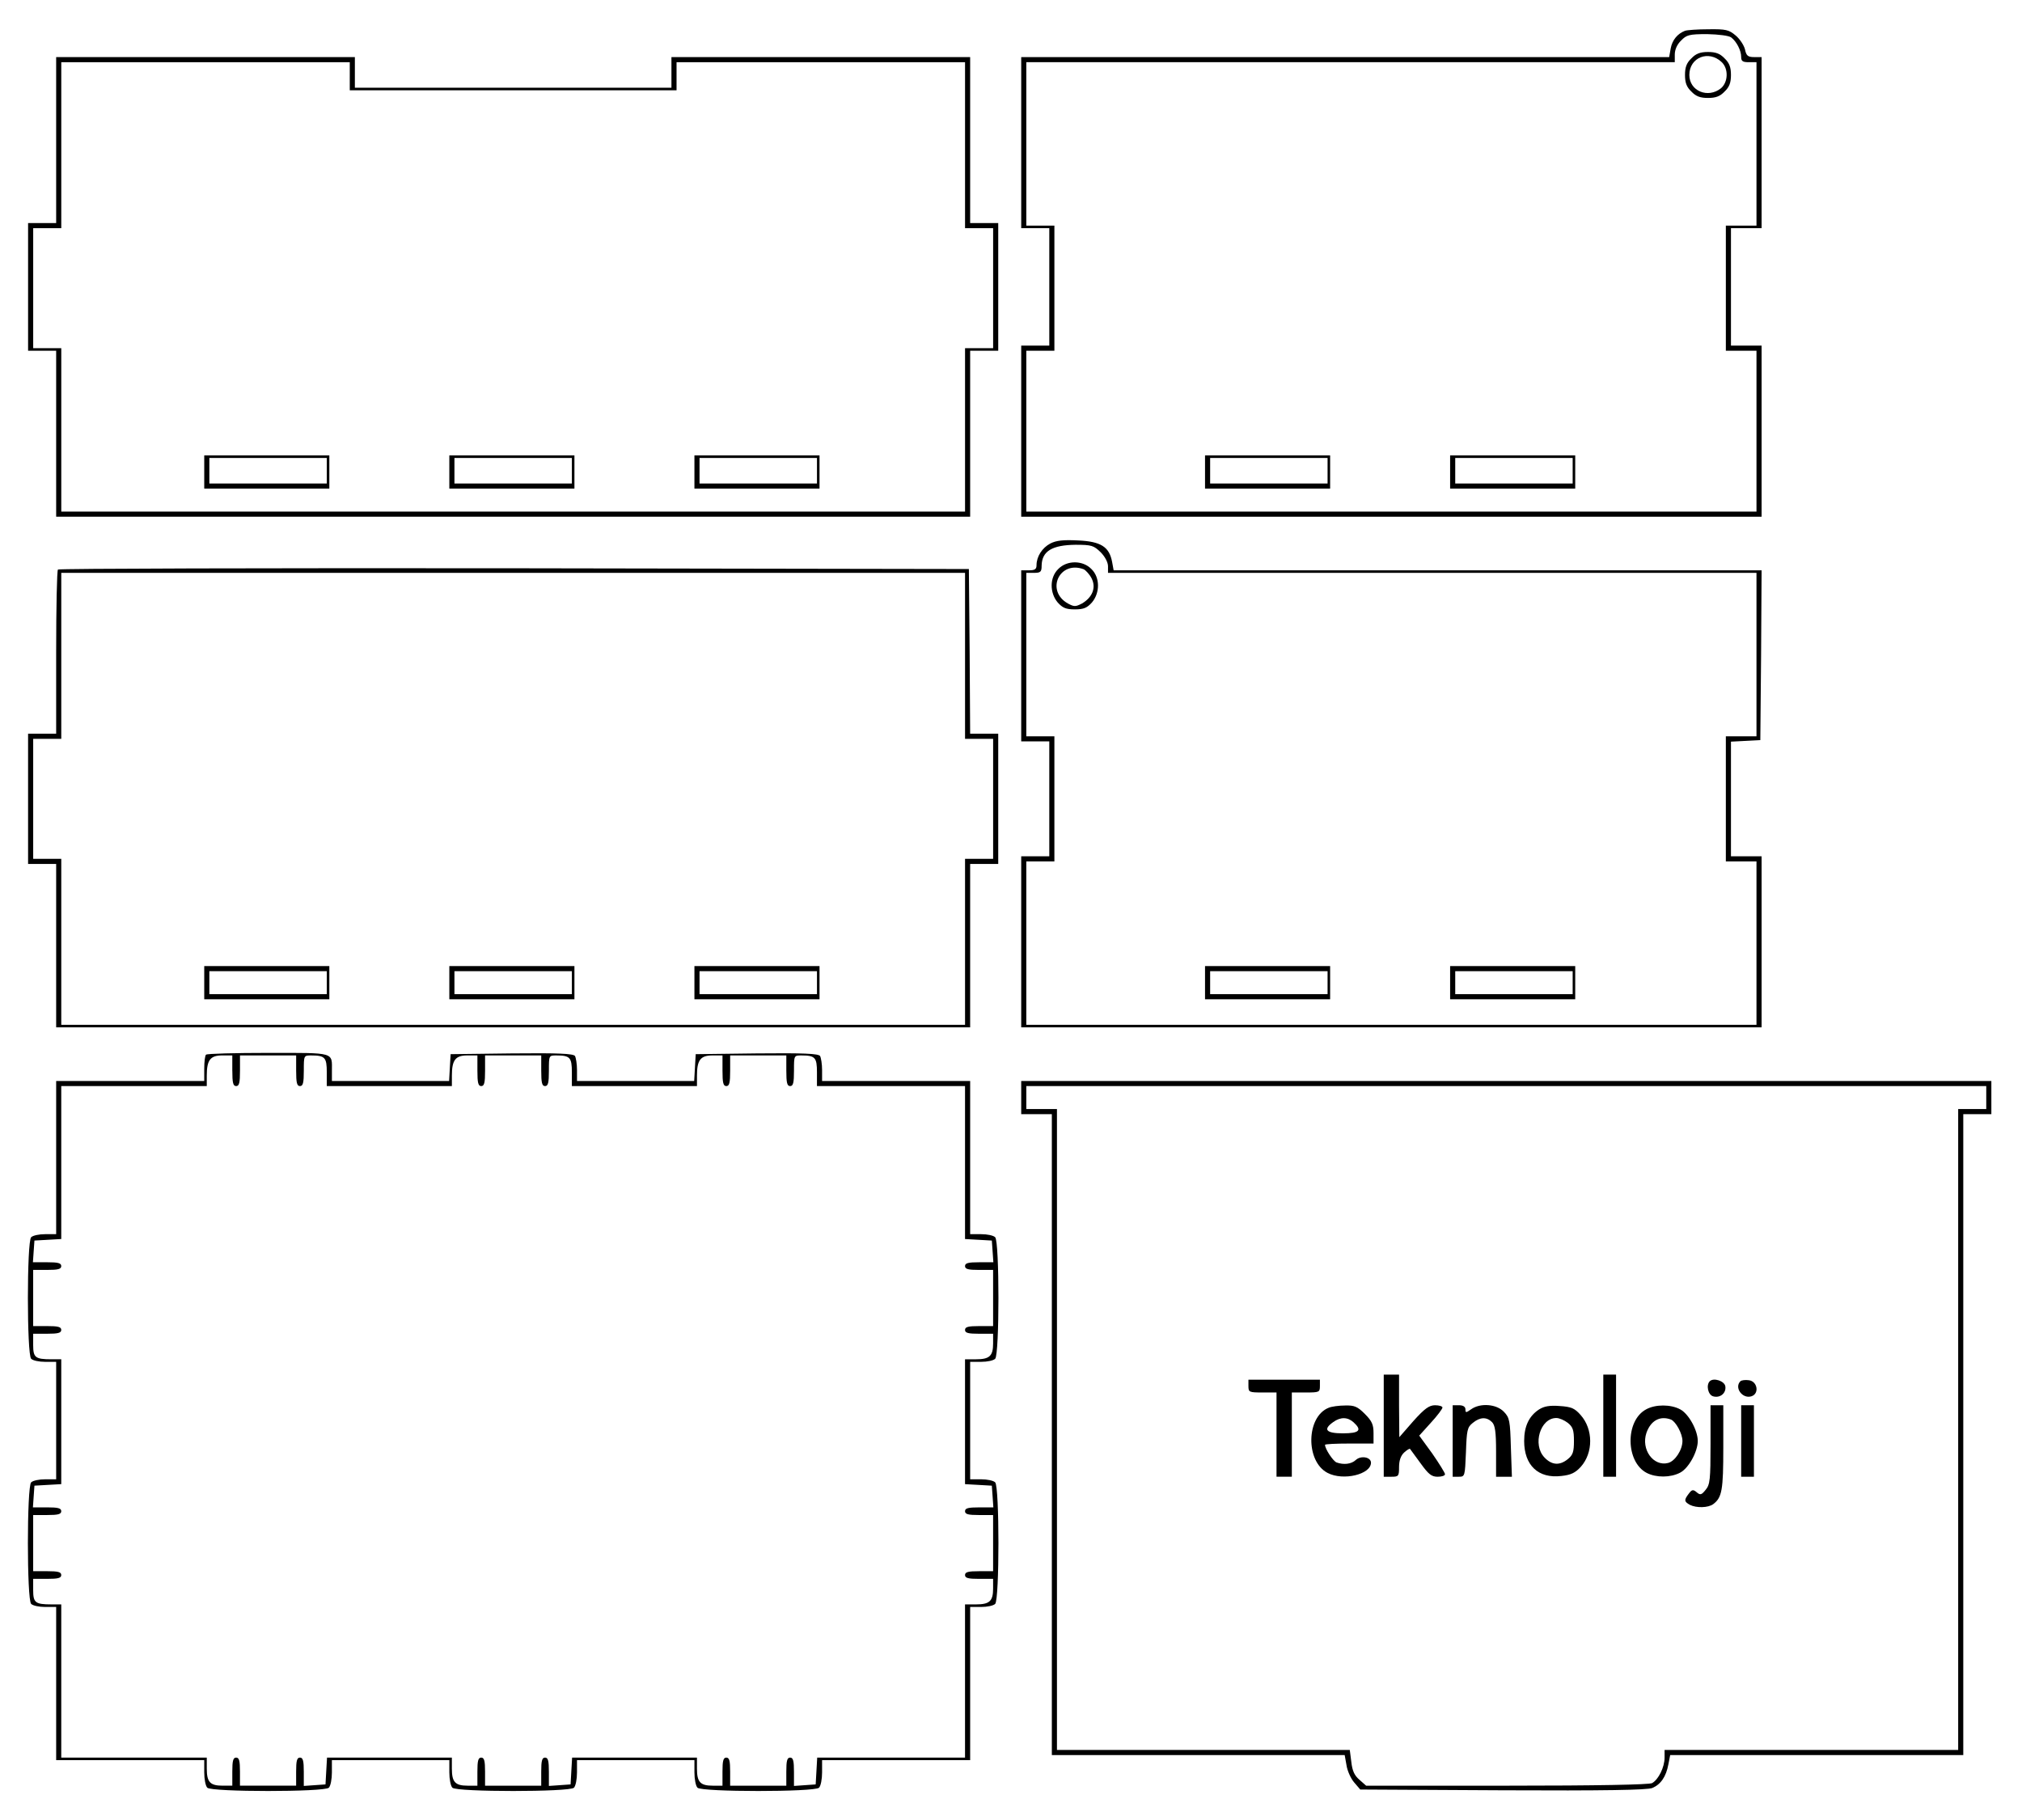
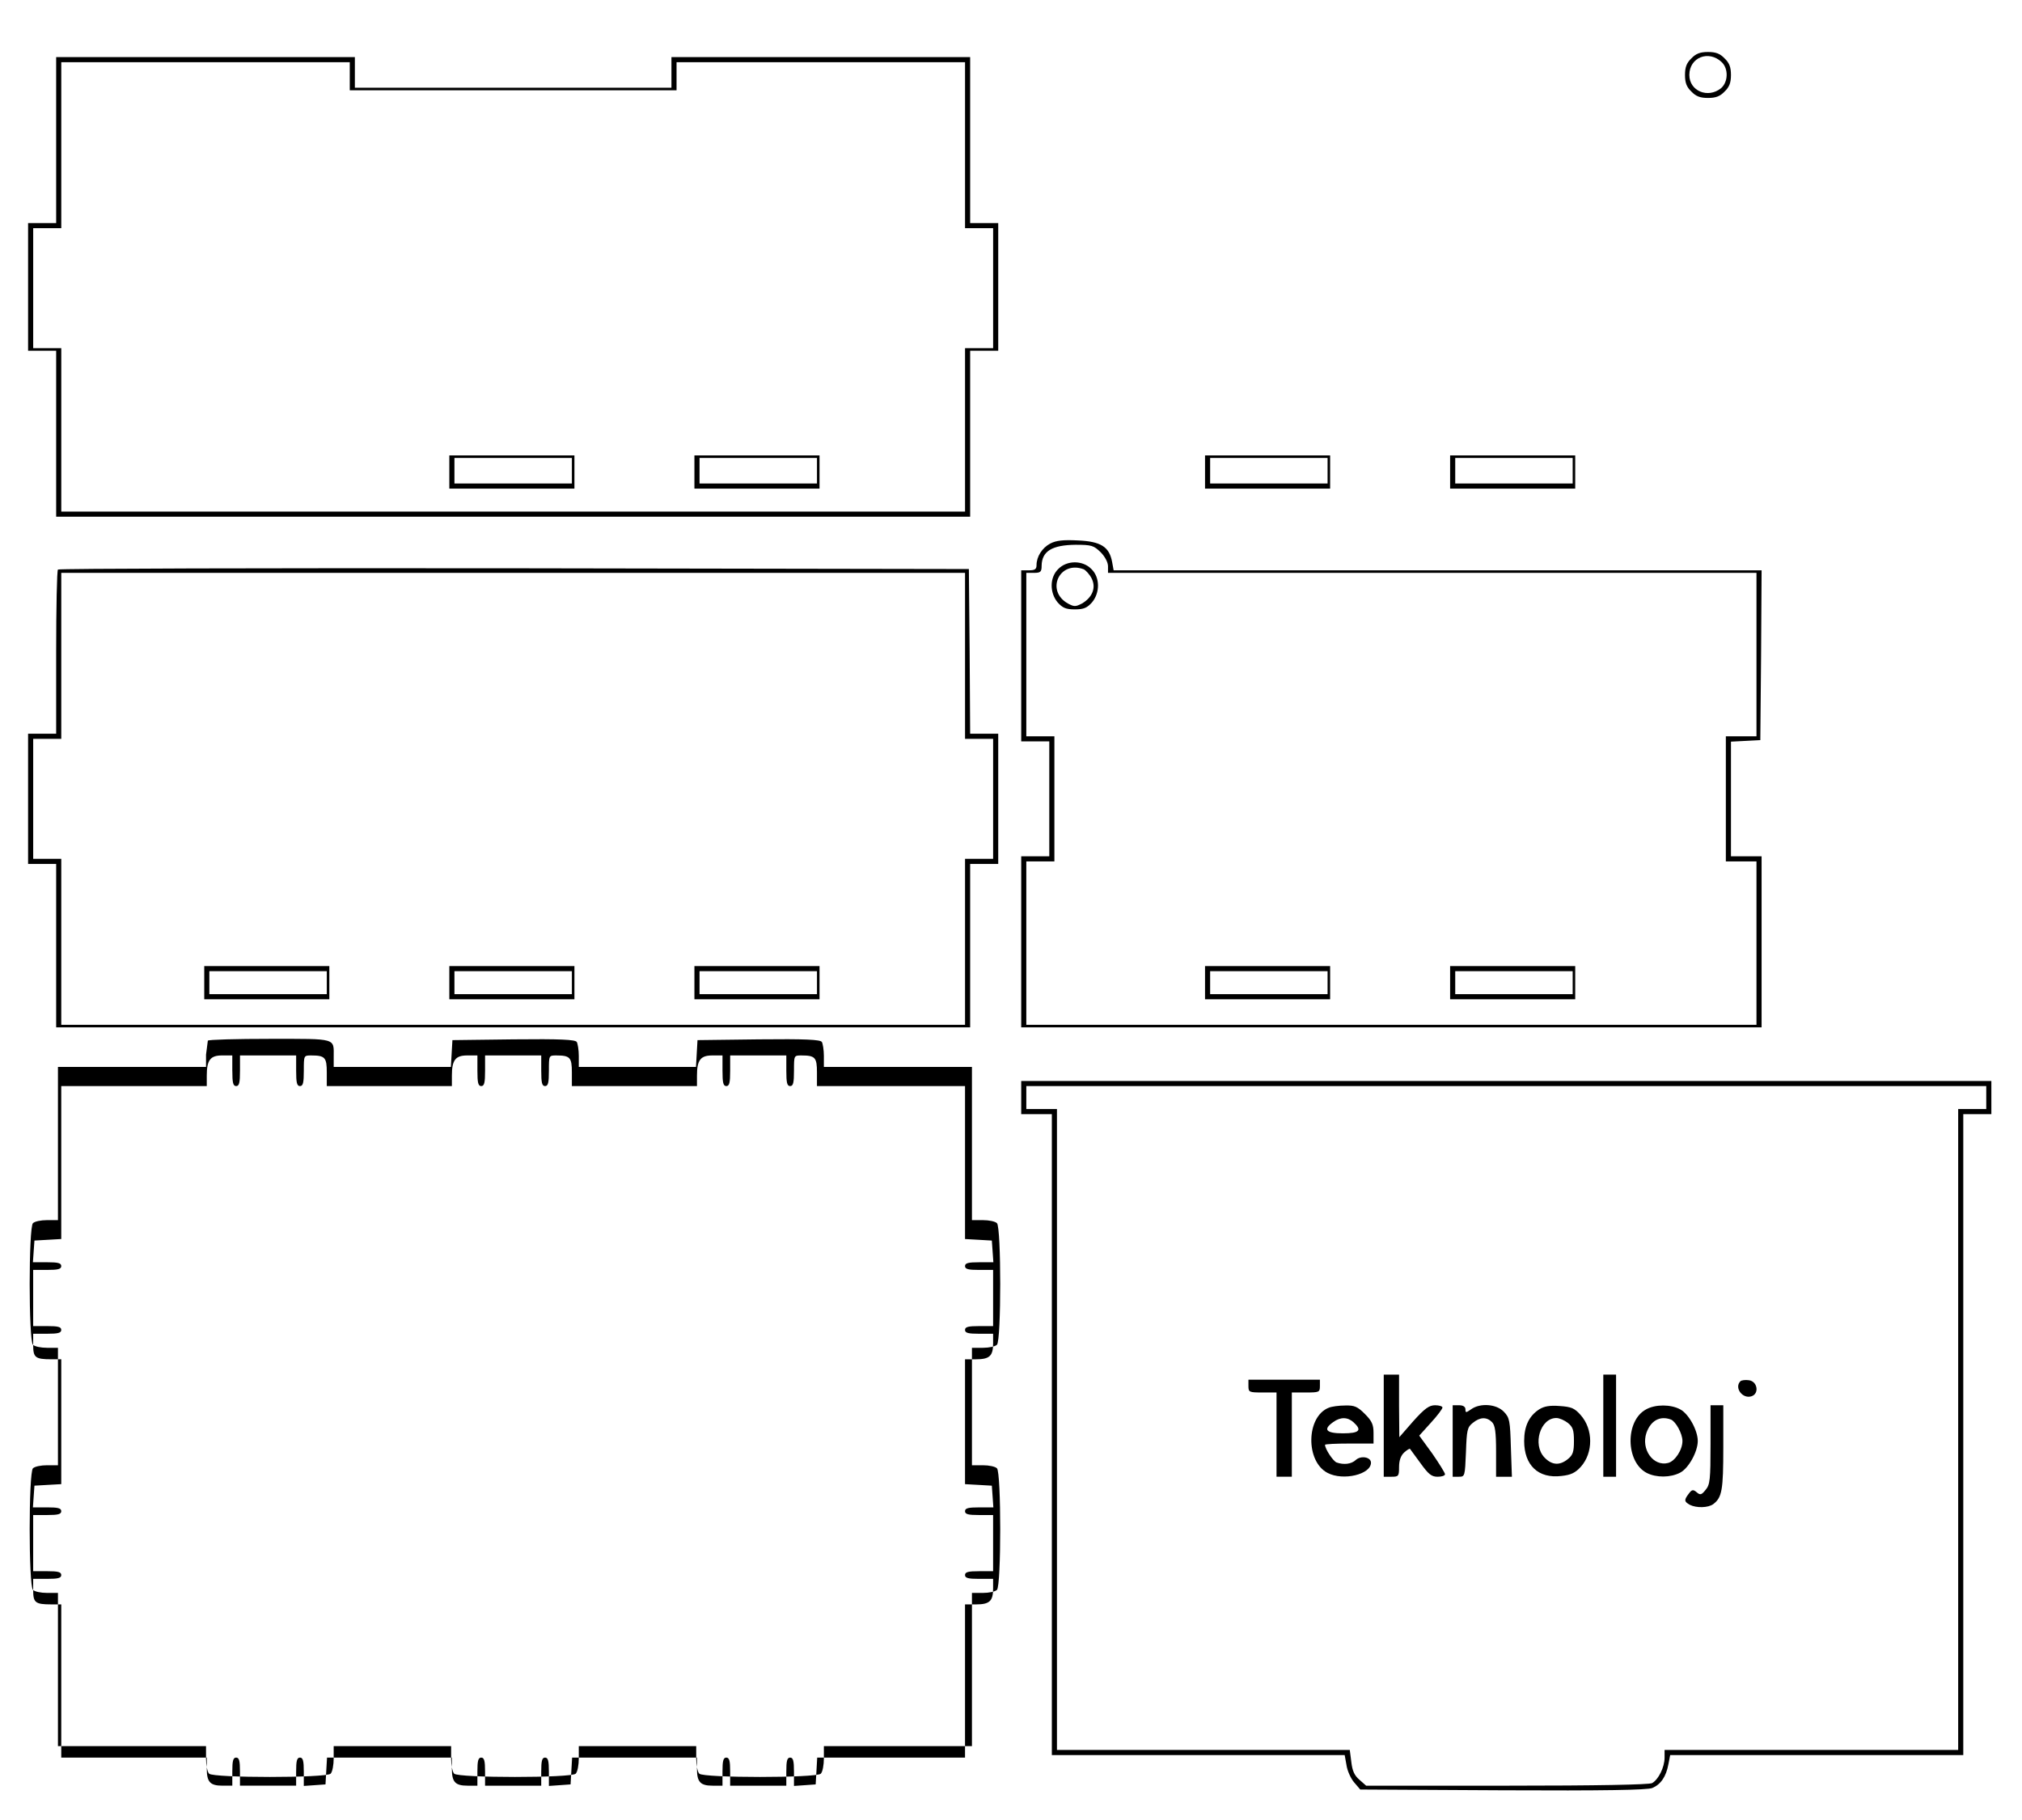
<svg xmlns="http://www.w3.org/2000/svg" version="1.0" width="209.3mm" height="188.35mm" viewBox="0 0 792 712" preserveAspectRatio="xMidYMid meet">
  <g transform="translate(0,712) scale(0.1,-0.1)" fill="#000000" stroke="none">
-     <path d="M6600 7003 c-29 -11 -50 -36 -56 -69 l-6 -34 -1269 0 -1269 0 0 -335 0 -335 55 0 55 0 0 -230 0 -230 -55 0 -55 0 0 -335 0 -335 1450 0 1450 0 0 335 0 335 -60 0 -60 0 0 230 0 230 60 0 60 0 0 335 0 335 -29 0 c-24 0 -31 5 -36 30 -4 16 -20 41 -37 55 -26 22 -38 25 -106 24 -42 0 -84 -3 -92 -6z m181 -26 c21 -16 39 -51 39 -76 0 -17 6 -21 30 -21 l30 0 0 -320 0 -320 -60 0 -60 0 0 -245 0 -245 60 0 60 0 0 -315 0 -315 -1430 0 -1430 0 0 315 0 315 55 0 55 0 0 245 0 245 -55 0 -55 0 0 320 0 320 1270 0 1270 0 0 30 c0 19 9 40 25 55 21 22 32 25 102 25 45 -1 85 -6 94 -13z" />
    <path d="M6625 6895 c-19 -18 -25 -35 -25 -65 0 -30 6 -47 25 -65 18 -19 35 -25 65 -25 30 0 47 6 65 25 19 18 25 35 25 65 0 30 -6 47 -25 65 -18 19 -35 25 -65 25 -30 0 -47 -6 -65 -25z m119 -15 c27 -26 25 -78 -3 -102 -51 -41 -124 -11 -124 52 0 69 76 99 127 50z" />
    <path d="M4720 5275 l0 -65 245 0 245 0 0 65 0 65 -245 0 -245 0 0 -65z m480 5 l0 -50 -230 0 -230 0 0 50 0 50 230 0 230 0 0 -50z" />
    <path d="M5680 5275 l0 -65 245 0 245 0 0 65 0 65 -245 0 -245 0 0 -65z m480 5 l0 -50 -230 0 -230 0 0 50 0 50 230 0 230 0 0 -50z" />
    <path d="M220 6575 l0 -325 -55 0 -55 0 0 -250 0 -250 55 0 55 0 0 -325 0 -325 1790 0 1790 0 0 325 0 325 55 0 55 0 0 250 0 250 -55 0 -55 0 0 325 0 325 -585 0 -585 0 0 -60 0 -60 -620 0 -620 0 0 60 0 60 -585 0 -585 0 0 -325z m1150 250 l0 -55 640 0 640 0 0 55 0 55 565 0 565 0 0 -325 0 -325 55 0 55 0 0 -235 0 -235 -55 0 -55 0 0 -320 0 -320 -1770 0 -1770 0 0 320 0 320 -55 0 -55 0 0 235 0 235 55 0 55 0 0 325 0 325 565 0 565 0 0 -55z" />
-     <path d="M800 5275 l0 -65 245 0 245 0 0 65 0 65 -245 0 -245 0 0 -65z m480 5 l0 -50 -230 0 -230 0 0 50 0 50 230 0 230 0 0 -50z" />
    <path d="M1760 5275 l0 -65 245 0 245 0 0 65 0 65 -245 0 -245 0 0 -65z m480 5 l0 -50 -230 0 -230 0 0 50 0 50 230 0 230 0 0 -50z" />
    <path d="M2720 5275 l0 -65 245 0 245 0 0 65 0 65 -245 0 -245 0 0 -65z m480 5 l0 -50 -230 0 -230 0 0 50 0 50 230 0 230 0 0 -50z" />
    <path d="M4114 4995 c-32 -17 -54 -51 -54 -85 0 -16 -7 -20 -30 -20 l-30 0 0 -335 0 -335 55 0 55 0 0 -225 0 -225 -55 0 -55 0 0 -335 0 -335 1450 0 1450 0 0 335 0 335 -60 0 -60 0 0 225 0 224 58 3 57 3 3 333 2 332 -1269 0 -1269 0 -6 33 c-11 59 -44 80 -133 84 -58 3 -86 0 -109 -12z m197 -34 c17 -17 29 -40 29 -55 l0 -26 1270 0 1270 0 0 -320 0 -320 -60 0 -60 0 0 -245 0 -245 60 0 60 0 0 -320 0 -320 -1430 0 -1430 0 0 320 0 320 55 0 55 0 0 245 0 245 -55 0 -55 0 0 320 0 320 30 0 c26 0 30 4 30 28 1 57 41 81 133 82 63 0 71 -3 98 -29z" />
    <path d="M4145 4895 c-34 -33 -34 -93 -2 -131 19 -21 32 -27 67 -27 35 0 48 6 67 27 32 38 32 98 -2 131 -34 35 -96 35 -130 0z m100 -1 c8 -4 23 -20 31 -36 18 -36 3 -74 -38 -98 -25 -13 -31 -13 -55 0 -89 50 -33 170 62 134z" />
    <path d="M4720 3275 l0 -65 245 0 245 0 0 65 0 65 -245 0 -245 0 0 -65z m480 0 l0 -45 -230 0 -230 0 0 45 0 45 230 0 230 0 0 -45z" />
    <path d="M5680 3275 l0 -65 245 0 245 0 0 65 0 65 -245 0 -245 0 0 -65z m480 0 l0 -45 -230 0 -230 0 0 45 0 45 230 0 230 0 0 -45z" />
    <path d="M227 4893 c-4 -3 -7 -150 -7 -325 l0 -318 -55 0 -55 0 0 -255 0 -255 55 0 55 0 0 -320 0 -320 1790 0 1790 0 0 320 0 320 55 0 55 0 0 255 0 255 -55 0 -55 0 -2 323 -3 322 -1781 3 c-979 1 -1784 -1 -1787 -5z m3553 -338 l0 -325 55 0 55 0 0 -235 0 -235 -55 0 -55 0 0 -325 0 -325 -1770 0 -1770 0 0 325 0 325 -55 0 -55 0 0 235 0 235 55 0 55 0 0 325 0 325 1770 0 1770 0 0 -325z" />
    <path d="M800 3275 l0 -65 245 0 245 0 0 65 0 65 -245 0 -245 0 0 -65z m480 0 l0 -45 -230 0 -230 0 0 45 0 45 230 0 230 0 0 -45z" />
    <path d="M1760 3275 l0 -65 245 0 245 0 0 65 0 65 -245 0 -245 0 0 -65z m480 0 l0 -45 -230 0 -230 0 0 45 0 45 230 0 230 0 0 -45z" />
    <path d="M2720 3275 l0 -65 245 0 245 0 0 65 0 65 -245 0 -245 0 0 -65z m480 0 l0 -45 -230 0 -230 0 0 45 0 45 230 0 230 0 0 -45z" />
-     <path d="M807 2993 c-4 -3 -7 -28 -7 -55 l0 -48 -290 0 -290 0 0 -300 0 -300 -43 0 c-24 0 -48 -5 -55 -12 -17 -17 -17 -459 0 -476 7 -7 31 -12 55 -12 l43 0 0 -230 0 -230 -43 0 c-24 0 -48 -5 -55 -12 -17 -17 -17 -459 0 -476 7 -7 31 -12 55 -12 l43 0 0 -300 0 -300 290 0 290 0 0 -48 c0 -26 5 -53 12 -60 17 -17 459 -17 476 0 7 7 12 34 12 60 l0 48 230 0 230 0 0 -48 c0 -26 5 -53 12 -60 17 -17 459 -17 476 0 7 7 12 34 12 60 l0 48 230 0 230 0 0 -48 c0 -26 5 -53 12 -60 17 -17 459 -17 476 0 7 7 12 34 12 60 l0 48 290 0 290 0 0 300 0 300 43 0 c24 0 48 5 55 12 17 17 17 459 0 476 -7 7 -31 12 -55 12 l-43 0 0 230 0 230 43 0 c24 0 48 5 55 12 17 17 17 459 0 476 -7 7 -31 12 -55 12 l-43 0 0 300 0 300 -290 0 -290 0 0 43 c0 23 -4 48 -8 55 -7 9 -63 12 -248 10 l-239 -3 -3 -52 -3 -53 -230 0 -229 0 0 43 c0 23 -4 48 -8 55 -7 9 -63 12 -248 10 l-239 -3 -3 -52 -3 -53 -230 0 -229 0 0 39 c0 75 15 71 -249 71 -131 0 -241 -3 -244 -7z m103 -63 c0 -47 3 -60 15 -60 12 0 15 13 15 60 l0 60 110 0 110 0 0 -60 c0 -47 3 -60 15 -60 12 0 15 13 15 60 0 60 0 60 29 60 54 0 61 -8 61 -66 l0 -54 245 0 245 0 0 41 c0 61 14 79 60 79 l40 0 0 -60 c0 -47 3 -60 15 -60 12 0 15 13 15 60 l0 60 110 0 110 0 0 -60 c0 -47 3 -60 15 -60 12 0 15 13 15 60 0 60 0 60 29 60 54 0 61 -8 61 -66 l0 -54 245 0 245 0 0 41 c0 61 14 79 60 79 l40 0 0 -60 c0 -47 3 -60 15 -60 12 0 15 13 15 60 l0 60 110 0 110 0 0 -60 c0 -47 3 -60 15 -60 12 0 15 13 15 60 0 60 0 60 29 60 54 0 61 -8 61 -66 l0 -54 290 0 290 0 0 -299 0 -300 53 -3 52 -3 3 -42 3 -43 -55 0 c-43 0 -56 -3 -56 -15 0 -12 13 -15 55 -15 l55 0 0 -110 0 -110 -55 0 c-42 0 -55 -3 -55 -15 0 -12 13 -15 55 -15 l55 0 0 -38 c0 -49 -14 -62 -67 -62 l-43 0 0 -244 0 -245 53 -3 52 -3 3 -42 3 -43 -55 0 c-43 0 -56 -3 -56 -15 0 -12 13 -15 55 -15 l55 0 0 -110 0 -110 -55 0 c-42 0 -55 -3 -55 -15 0 -12 13 -15 55 -15 l55 0 0 -38 c0 -49 -14 -62 -67 -62 l-43 0 0 -300 0 -300 -289 0 -290 0 -3 -53 -3 -52 -42 -3 -43 -3 0 55 c0 43 -3 56 -15 56 -12 0 -15 -13 -15 -55 l0 -55 -110 0 -110 0 0 55 c0 42 -3 55 -15 55 -12 0 -15 -13 -15 -55 l0 -55 -38 0 c-49 0 -62 14 -62 67 l0 43 -244 0 -245 0 -3 -52 -3 -53 -42 -3 -43 -3 0 55 c0 43 -3 56 -15 56 -12 0 -15 -13 -15 -55 l0 -55 -110 0 -110 0 0 55 c0 42 -3 55 -15 55 -12 0 -15 -13 -15 -55 l0 -55 -38 0 c-49 0 -62 14 -62 67 l0 43 -244 0 -245 0 -3 -52 -3 -53 -42 -3 -43 -3 0 55 c0 43 -3 56 -15 56 -12 0 -15 -13 -15 -55 l0 -55 -110 0 -110 0 0 55 c0 42 -3 55 -15 55 -12 0 -15 -13 -15 -55 l0 -55 -38 0 c-49 0 -62 14 -62 67 l0 43 -285 0 -285 0 0 300 0 300 -39 0 c-63 0 -71 7 -71 56 l0 44 55 0 c42 0 55 3 55 15 0 12 -13 15 -55 15 l-55 0 0 110 0 110 55 0 c42 0 55 3 55 15 0 12 -13 15 -56 15 l-55 0 3 43 3 42 52 3 53 3 0 245 0 244 -39 0 c-63 0 -71 7 -71 56 l0 44 55 0 c42 0 55 3 55 15 0 12 -13 15 -55 15 l-55 0 0 110 0 110 55 0 c42 0 55 3 55 15 0 12 -13 15 -56 15 l-55 0 3 43 3 42 53 3 52 3 0 300 0 299 285 0 285 0 0 41 c0 61 14 79 60 79 l40 0 0 -60z" />
+     <path d="M807 2993 l0 -48 -290 0 -290 0 0 -300 0 -300 -43 0 c-24 0 -48 -5 -55 -12 -17 -17 -17 -459 0 -476 7 -7 31 -12 55 -12 l43 0 0 -230 0 -230 -43 0 c-24 0 -48 -5 -55 -12 -17 -17 -17 -459 0 -476 7 -7 31 -12 55 -12 l43 0 0 -300 0 -300 290 0 290 0 0 -48 c0 -26 5 -53 12 -60 17 -17 459 -17 476 0 7 7 12 34 12 60 l0 48 230 0 230 0 0 -48 c0 -26 5 -53 12 -60 17 -17 459 -17 476 0 7 7 12 34 12 60 l0 48 230 0 230 0 0 -48 c0 -26 5 -53 12 -60 17 -17 459 -17 476 0 7 7 12 34 12 60 l0 48 290 0 290 0 0 300 0 300 43 0 c24 0 48 5 55 12 17 17 17 459 0 476 -7 7 -31 12 -55 12 l-43 0 0 230 0 230 43 0 c24 0 48 5 55 12 17 17 17 459 0 476 -7 7 -31 12 -55 12 l-43 0 0 300 0 300 -290 0 -290 0 0 43 c0 23 -4 48 -8 55 -7 9 -63 12 -248 10 l-239 -3 -3 -52 -3 -53 -230 0 -229 0 0 43 c0 23 -4 48 -8 55 -7 9 -63 12 -248 10 l-239 -3 -3 -52 -3 -53 -230 0 -229 0 0 39 c0 75 15 71 -249 71 -131 0 -241 -3 -244 -7z m103 -63 c0 -47 3 -60 15 -60 12 0 15 13 15 60 l0 60 110 0 110 0 0 -60 c0 -47 3 -60 15 -60 12 0 15 13 15 60 0 60 0 60 29 60 54 0 61 -8 61 -66 l0 -54 245 0 245 0 0 41 c0 61 14 79 60 79 l40 0 0 -60 c0 -47 3 -60 15 -60 12 0 15 13 15 60 l0 60 110 0 110 0 0 -60 c0 -47 3 -60 15 -60 12 0 15 13 15 60 0 60 0 60 29 60 54 0 61 -8 61 -66 l0 -54 245 0 245 0 0 41 c0 61 14 79 60 79 l40 0 0 -60 c0 -47 3 -60 15 -60 12 0 15 13 15 60 l0 60 110 0 110 0 0 -60 c0 -47 3 -60 15 -60 12 0 15 13 15 60 0 60 0 60 29 60 54 0 61 -8 61 -66 l0 -54 290 0 290 0 0 -299 0 -300 53 -3 52 -3 3 -42 3 -43 -55 0 c-43 0 -56 -3 -56 -15 0 -12 13 -15 55 -15 l55 0 0 -110 0 -110 -55 0 c-42 0 -55 -3 -55 -15 0 -12 13 -15 55 -15 l55 0 0 -38 c0 -49 -14 -62 -67 -62 l-43 0 0 -244 0 -245 53 -3 52 -3 3 -42 3 -43 -55 0 c-43 0 -56 -3 -56 -15 0 -12 13 -15 55 -15 l55 0 0 -110 0 -110 -55 0 c-42 0 -55 -3 -55 -15 0 -12 13 -15 55 -15 l55 0 0 -38 c0 -49 -14 -62 -67 -62 l-43 0 0 -300 0 -300 -289 0 -290 0 -3 -53 -3 -52 -42 -3 -43 -3 0 55 c0 43 -3 56 -15 56 -12 0 -15 -13 -15 -55 l0 -55 -110 0 -110 0 0 55 c0 42 -3 55 -15 55 -12 0 -15 -13 -15 -55 l0 -55 -38 0 c-49 0 -62 14 -62 67 l0 43 -244 0 -245 0 -3 -52 -3 -53 -42 -3 -43 -3 0 55 c0 43 -3 56 -15 56 -12 0 -15 -13 -15 -55 l0 -55 -110 0 -110 0 0 55 c0 42 -3 55 -15 55 -12 0 -15 -13 -15 -55 l0 -55 -38 0 c-49 0 -62 14 -62 67 l0 43 -244 0 -245 0 -3 -52 -3 -53 -42 -3 -43 -3 0 55 c0 43 -3 56 -15 56 -12 0 -15 -13 -15 -55 l0 -55 -110 0 -110 0 0 55 c0 42 -3 55 -15 55 -12 0 -15 -13 -15 -55 l0 -55 -38 0 c-49 0 -62 14 -62 67 l0 43 -285 0 -285 0 0 300 0 300 -39 0 c-63 0 -71 7 -71 56 l0 44 55 0 c42 0 55 3 55 15 0 12 -13 15 -55 15 l-55 0 0 110 0 110 55 0 c42 0 55 3 55 15 0 12 -13 15 -56 15 l-55 0 3 43 3 42 52 3 53 3 0 245 0 244 -39 0 c-63 0 -71 7 -71 56 l0 44 55 0 c42 0 55 3 55 15 0 12 -13 15 -55 15 l-55 0 0 110 0 110 55 0 c42 0 55 3 55 15 0 12 -13 15 -56 15 l-55 0 3 43 3 42 53 3 52 3 0 300 0 299 285 0 285 0 0 41 c0 61 14 79 60 79 l40 0 0 -60z" />
    <path d="M4000 2825 l0 -65 60 0 60 0 0 -1255 0 -1255 574 0 573 0 7 -39 c3 -22 17 -53 30 -68 l24 -28 558 -3 c397 -2 567 1 586 9 33 14 54 44 63 93 l7 36 574 0 574 0 0 1255 0 1255 55 0 55 0 0 65 0 65 -1900 0 -1900 0 0 -65z m3780 0 l0 -45 -55 0 -55 0 0 -1255 0 -1255 -575 0 -575 0 0 -30 c0 -38 -24 -86 -49 -100 -13 -6 -212 -10 -570 -10 l-550 0 -26 23 c-20 17 -28 35 -32 70 l-6 47 -573 0 -574 0 0 1255 0 1255 -60 0 -60 0 0 45 0 45 1880 0 1880 0 0 -45z" />
    <path d="M5420 1540 l0 -200 30 0 c28 0 30 2 30 38 0 26 7 45 20 57 11 10 21 16 23 14 2 -2 20 -28 41 -56 31 -43 43 -53 67 -53 16 0 29 4 29 10 0 5 -23 42 -50 81 l-51 70 46 51 c25 27 45 54 45 59 0 5 -13 9 -29 9 -23 0 -41 -13 -85 -62 l-55 -63 -1 123 0 122 -30 0 -30 0 0 -200z" />
    <path d="M6280 1540 l0 -200 25 0 25 0 0 200 0 200 -25 0 -25 0 0 -200z" />
    <path d="M4890 1695 c0 -24 3 -25 55 -25 l55 0 0 -165 0 -165 30 0 30 0 0 165 0 165 55 0 c52 0 55 1 55 25 l0 25 -140 0 -140 0 0 -25z" />
-     <path d="M6697 1714 c-15 -15 -7 -53 13 -59 27 -8 52 12 48 39 -3 21 -46 35 -61 20z" />
    <path d="M6817 1714 c-25 -25 8 -70 43 -59 32 10 24 59 -10 63 -14 2 -29 0 -33 -4z" />
    <path d="M5204 1610 c-88 -35 -91 -210 -4 -255 61 -32 170 -6 170 40 0 22 -39 29 -59 11 -18 -17 -48 -20 -76 -10 -14 6 -45 53 -45 69 0 3 43 5 95 5 l95 0 0 41 c0 33 -6 47 -34 75 -29 29 -41 34 -77 33 -24 0 -54 -4 -65 -9z m98 -57 c34 -31 23 -43 -42 -43 -66 0 -79 15 -38 44 29 21 57 20 80 -1z" />
    <path d="M5690 1480 l0 -140 24 0 c24 0 24 2 28 96 3 86 5 98 27 115 28 23 54 24 75 3 12 -12 16 -38 16 -115 l0 -99 31 0 31 0 -4 114 c-3 105 -5 117 -27 140 -29 31 -93 36 -129 10 -20 -14 -22 -14 -22 0 0 10 -9 16 -25 16 l-25 0 0 -140z" />
    <path d="M6029 1604 c-40 -26 -59 -66 -59 -124 0 -95 55 -148 146 -137 37 4 54 12 76 36 49 55 49 147 -1 203 -23 26 -36 32 -82 35 -39 3 -61 -1 -80 -13z m112 -53 c20 -16 24 -29 24 -71 0 -42 -4 -55 -24 -71 -32 -26 -63 -24 -92 7 -47 50 -16 154 47 154 12 0 32 -9 45 -19z" />
    <path d="M6448 1604 c-83 -44 -81 -206 2 -249 37 -19 93 -19 131 1 33 17 69 82 69 124 0 42 -36 107 -69 124 -37 20 -97 20 -133 0z m97 -40 c19 -8 45 -55 45 -84 0 -35 -29 -79 -56 -86 -58 -15 -107 53 -85 118 17 48 53 68 96 52z" />
    <path d="M6700 1466 c0 -136 -2 -157 -19 -177 -16 -20 -21 -22 -35 -10 -14 12 -19 11 -31 -5 -19 -25 -19 -31 4 -44 26 -13 72 -12 92 3 34 26 39 55 39 221 l0 166 -25 0 -25 0 0 -154z" />
-     <path d="M6820 1480 l0 -140 25 0 25 0 0 140 0 140 -25 0 -25 0 0 -140z" />
  </g>
</svg>